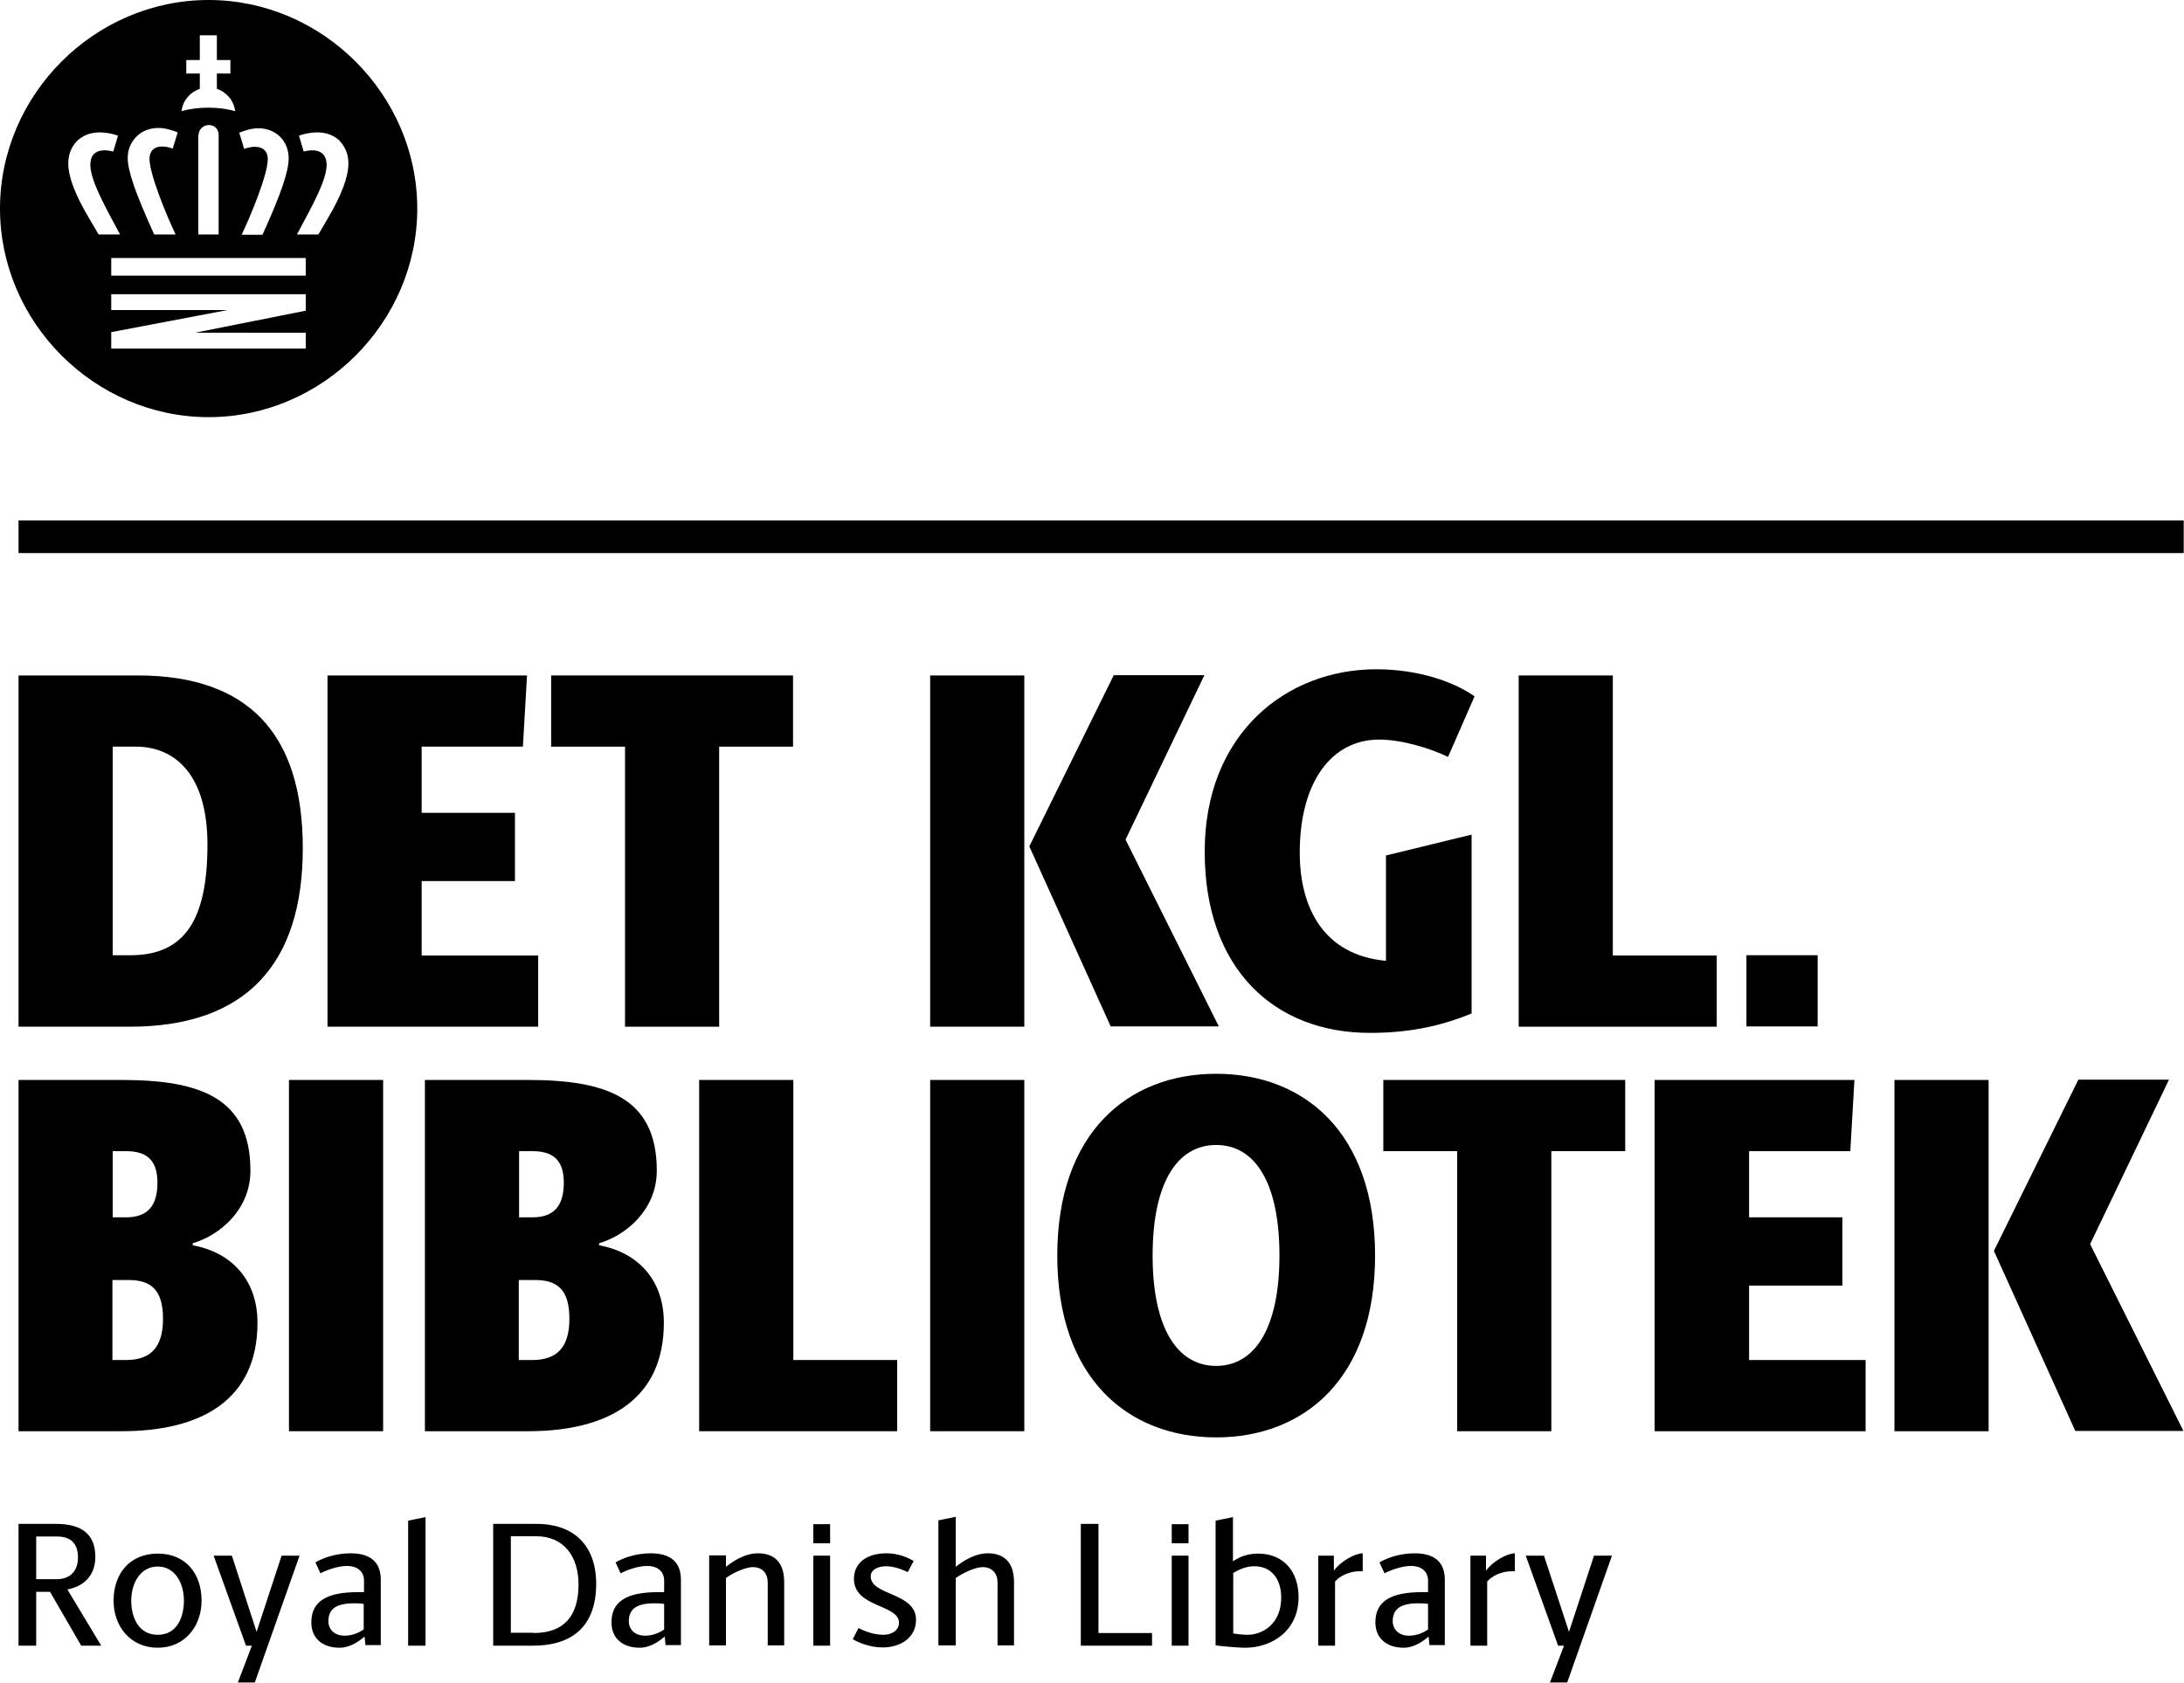
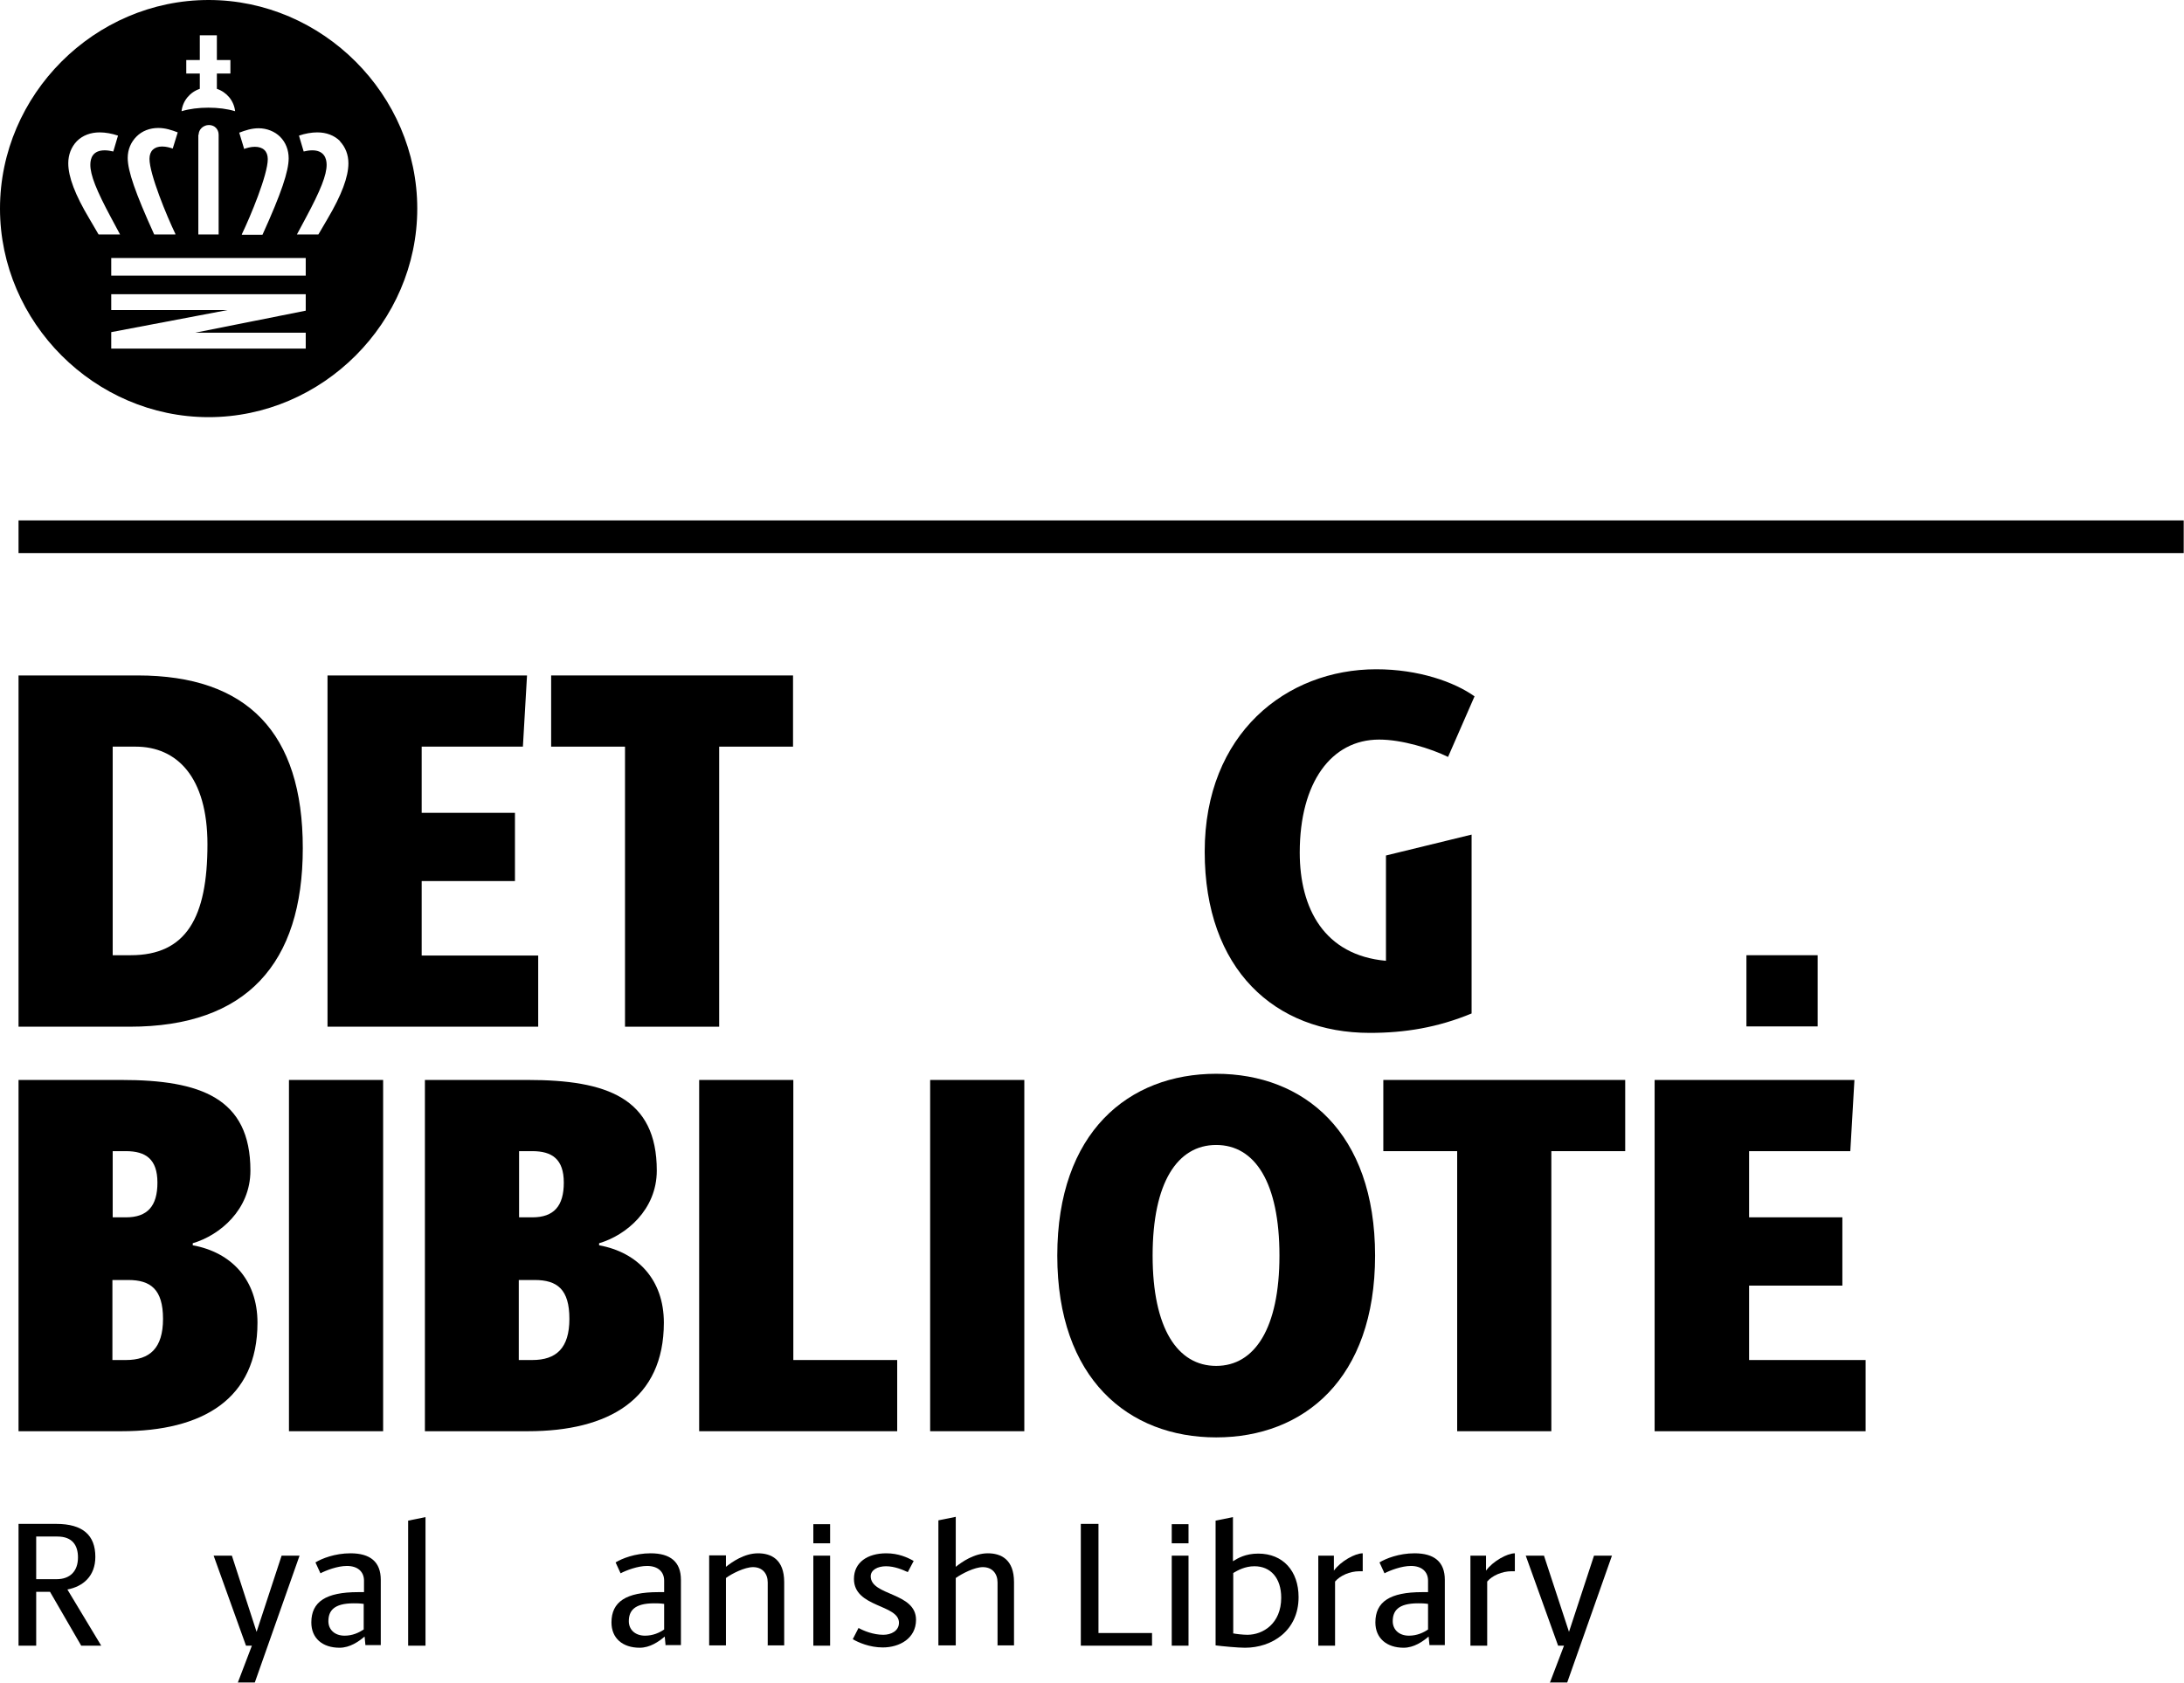
<svg xmlns="http://www.w3.org/2000/svg" id="Layer_1" data-name="Layer 1" viewBox="0 0 74.22 57.2">
  <defs>
    <style>
      .cls-1 {
        fill: #000;
        stroke-width: 0px;
      }
    </style>
  </defs>
  <g>
    <rect class="cls-1" x=".63" y="17.69" width="73.58" height="1.11" />
    <g>
      <path class="cls-1" d="M.63,34.9v-11.94h4.05c3.72,0,5.61,1.94,5.61,5.87s-1.92,6.07-5.88,6.07H.63ZM4.44,32.47c1.89,0,2.61-1.28,2.61-3.77,0-2.29-1.04-3.32-2.44-3.32h-.78v7.09h.61Z" />
      <path class="cls-1" d="M11.13,34.9v-11.94h6.78l-.14,2.42h-3.44v2.25h3.17v2.32h-3.17v2.53h3.96v2.42h-7.17Z" />
      <path class="cls-1" d="M21.24,34.9v-9.52h-2.51v-2.42h8.22v2.42h-2.51v9.52h-3.2Z" />
-       <path class="cls-1" d="M31.61,34.9v-11.94h3.2v11.94h-3.2ZM37.75,34.9l-2.77-6.13,2.87-5.82h3.08l-2.68,5.59,3.17,6.35h-3.67Z" />
      <path class="cls-1" d="M47.1,29.08l2.91-.71v6.08c-1.16.48-2.27.66-3.46.66-3.22,0-5.61-2.15-5.61-6.16s2.77-6.2,5.83-6.2c1.44,0,2.65.43,3.34.92l-.9,2.06c-.59-.29-1.57-.59-2.34-.59-1.63,0-2.7,1.46-2.7,3.84,0,1.9.83,3.49,2.93,3.68v-3.58Z" />
-       <path class="cls-1" d="M51.61,34.9v-11.94h3.2v9.52h3.53v2.42h-6.73Z" />
      <path class="cls-1" d="M.63,48.65v-11.94h3.5c2.68,0,4.38.61,4.38,3.08,0,1.33-1.04,2.2-1.96,2.47v.07c1.32.24,2.2,1.18,2.2,2.63,0,2.6-1.87,3.69-4.62,3.69H.63ZM4.28,41.38c.73,0,1.07-.38,1.07-1.18s-.4-1.07-1.07-1.07h-.45v2.25h.45ZM4.28,46.23c.81,0,1.26-.4,1.26-1.4s-.42-1.32-1.18-1.32h-.54v2.72h.45Z" />
      <path class="cls-1" d="M9.82,48.65v-11.94h3.2v11.94h-3.2Z" />
      <path class="cls-1" d="M14.44,48.65v-11.94h3.5c2.68,0,4.38.61,4.38,3.08,0,1.33-1.04,2.2-1.96,2.47v.07c1.32.24,2.2,1.18,2.2,2.63,0,2.6-1.87,3.69-4.62,3.69h-3.5ZM18.09,41.38c.73,0,1.07-.38,1.07-1.18s-.4-1.07-1.07-1.07h-.45v2.25h.45ZM18.09,46.23c.81,0,1.26-.4,1.26-1.4s-.41-1.32-1.18-1.32h-.54v2.72h.45Z" />
      <path class="cls-1" d="M23.76,48.65v-11.94h3.2v9.52h3.53v2.42h-6.73Z" />
      <path class="cls-1" d="M31.61,48.65v-11.94h3.2v11.94h-3.2Z" />
      <path class="cls-1" d="M35.93,42.68c0-4.19,2.42-6.18,5.4-6.18s5.4,1.99,5.4,6.18-2.42,6.18-5.4,6.18-5.4-1.99-5.4-6.18ZM43.48,42.68c0-2.48-.83-3.76-2.15-3.76s-2.16,1.28-2.16,3.76.85,3.75,2.16,3.75,2.15-1.28,2.15-3.75Z" />
      <path class="cls-1" d="M49.52,48.65v-9.52h-2.51v-2.42h8.22v2.42h-2.51v9.52h-3.2Z" />
      <path class="cls-1" d="M56.23,48.65v-11.94h6.79l-.14,2.42h-3.44v2.25h3.17v2.32h-3.17v2.53h3.96v2.42h-7.17Z" />
-       <path class="cls-1" d="M64.38,48.65v-11.94h3.2v11.94h-3.2ZM70.53,48.65l-2.77-6.13,2.87-5.82h3.08l-2.68,5.59,3.17,6.35h-3.67Z" />
    </g>
    <g>
      <path class="cls-1" d="M2.76,55.94l-1.06-1.83h-.47v1.83h-.6v-4.14h1.28c.91,0,1.33.39,1.33,1.12,0,.66-.42,1.01-.95,1.11l1.15,1.91h-.68ZM1.92,53.68c.46,0,.73-.27.73-.74,0-.41-.19-.71-.7-.71h-.72v1.45h.69Z" />
-       <path class="cls-1" d="M3.86,54.41c0-.93.56-1.6,1.5-1.6s1.49.67,1.49,1.6c0,.87-.57,1.6-1.49,1.6s-1.5-.72-1.5-1.6ZM6.25,54.41c0-.58-.29-1.16-.89-1.16s-.9.58-.9,1.16c0,.54.23,1.16.9,1.16s.89-.62.89-1.16Z" />
      <path class="cls-1" d="M8.08,57.2l.48-1.26h-.2l-1.1-3.06h.62l.84,2.59.85-2.59h.61l-1.52,4.31h-.58Z" />
      <path class="cls-1" d="M12.42,55.94l-.03-.31c-.2.17-.5.38-.85.38-.58,0-.96-.32-.96-.86,0-.7.49-1.03,1.59-1.03.07,0,.13,0,.2,0v-.39c0-.31-.22-.5-.58-.5-.32,0-.71.15-.9.25l-.17-.37c.21-.13.66-.31,1.19-.31.67,0,1.03.29,1.03.9v2.22h-.52ZM12.36,54.52c-.13-.02-.24-.02-.34-.02-.68,0-.86.26-.86.61,0,.28.21.49.55.49.27,0,.48-.1.65-.21v-.86Z" />
      <path class="cls-1" d="M13.87,55.94v-4.25l.59-.12v4.37h-.59Z" />
-       <path class="cls-1" d="M16.76,55.94v-4.14h1.47c1.29,0,2.03.75,2.03,2.04,0,1.4-.77,2.1-2.15,2.1h-1.35ZM18.13,55.51c1.03,0,1.53-.57,1.53-1.65,0-.98-.52-1.64-1.44-1.64h-.86v3.28h.77Z" />
      <path class="cls-1" d="M22.62,55.94l-.03-.31c-.2.17-.5.38-.85.38-.58,0-.96-.32-.96-.86,0-.7.49-1.03,1.59-1.03.07,0,.13,0,.2,0v-.39c0-.31-.22-.5-.58-.5-.32,0-.71.15-.9.25l-.17-.37c.21-.13.66-.31,1.19-.31.67,0,1.03.29,1.03.9v2.22h-.51ZM22.57,54.52c-.13-.02-.24-.02-.34-.02-.68,0-.86.26-.86.61,0,.28.21.49.55.49.27,0,.49-.1.65-.21v-.86Z" />
      <path class="cls-1" d="M26.09,55.94v-2.15c0-.3-.18-.52-.5-.52-.28,0-.72.22-.92.37v2.29h-.57v-3.06h.57v.39c.2-.16.62-.46,1.09-.46.44,0,.89.2.89.98v2.15h-.57Z" />
      <path class="cls-1" d="M27.64,52.46v-.65h.57v.65h-.57ZM27.64,55.94v-3.06h.57v3.06h-.57Z" />
      <path class="cls-1" d="M29.18,55.34c.16.09.49.23.84.23.26,0,.53-.13.53-.41,0-.63-1.53-.51-1.53-1.49,0-.56.46-.87,1.1-.87.41,0,.72.14.93.26l-.2.38c-.17-.08-.45-.2-.74-.2s-.52.13-.52.34c0,.67,1.54.54,1.54,1.48,0,.64-.57.94-1.13.94-.45,0-.83-.17-1.02-.28l.2-.39Z" />
      <path class="cls-1" d="M33.9,55.94v-2.15c0-.3-.18-.52-.5-.52-.28,0-.71.22-.92.37v2.29h-.59v-4.25l.59-.12v1.7c.2-.16.62-.46,1.09-.46.44,0,.89.2.89.98v2.15h-.57Z" />
      <path class="cls-1" d="M36.73,55.94v-4.14h.6v3.71h1.82v.43h-2.42Z" />
      <path class="cls-1" d="M39.82,52.46v-.65h.57v.65h-.57ZM39.82,55.94v-3.06h.57v3.06h-.57Z" />
      <path class="cls-1" d="M41.31,51.69l.59-.12v1.5c.16-.1.42-.26.86-.26.84,0,1.37.59,1.37,1.48,0,1.14-.9,1.72-1.82,1.72-.24,0-.77-.05-1-.08v-4.24ZM41.9,55.52c.08.02.34.05.49.05.53,0,1.15-.38,1.15-1.26,0-.67-.36-1.07-.91-1.07-.32,0-.57.14-.72.23v2.04Z" />
      <path class="cls-1" d="M44.8,55.94v-3.06h.53v.51c.23-.32.72-.59.98-.59v.61s-.07,0-.11,0c-.33,0-.66.15-.83.35v2.18h-.57Z" />
      <path class="cls-1" d="M48.58,55.94l-.03-.31c-.2.17-.5.38-.85.38-.57,0-.96-.32-.96-.86,0-.7.49-1.03,1.59-1.03.07,0,.13,0,.2,0v-.39c0-.31-.22-.5-.58-.5-.32,0-.71.15-.9.25l-.17-.37c.21-.13.66-.31,1.19-.31.67,0,1.03.29,1.03.9v2.22h-.52ZM48.53,54.52c-.13-.02-.24-.02-.34-.02-.68,0-.86.26-.86.61,0,.28.21.49.55.49.27,0,.49-.1.65-.21v-.86Z" />
      <path class="cls-1" d="M49.97,55.94v-3.06h.53v.51c.23-.32.72-.59.98-.59v.61s-.07,0-.11,0c-.33,0-.66.15-.83.35v2.18h-.57Z" />
      <path class="cls-1" d="M52.67,57.2l.48-1.26h-.2l-1.1-3.06h.62l.85,2.59.85-2.59h.61l-1.52,4.31h-.57Z" />
    </g>
    <rect class="cls-1" x="59.35" y="32.47" width="2.42" height="2.42" />
  </g>
  <path class="cls-1" d="M7.09,0c3.87,0,7.09,3.22,7.09,7.09s-3.22,7.09-7.09,7.09S0,10.96,0,7.09,3.21,0,7.09,0M6.74,4.58v3.39h.69v-3.39c0-.19-.14-.33-.33-.33s-.35.15-.35.33ZM5.25,7.97h.71v-.02c-.29-.6-.88-2.03-.88-2.55,0-.27.16-.42.43-.42.14,0,.27.04.36.07h0s.17-.55.17-.55h0c-.21-.08-.42-.15-.66-.15-.29,0-.55.1-.74.29-.19.19-.3.44-.3.73,0,.44.26,1.19.9,2.6h0ZM3.78,7.41c-.51-.95-.71-1.46-.71-1.81,0-.22.08-.49.49-.49.1,0,.21.02.29.04h0s.16-.54.16-.54h0c-.2-.07-.43-.11-.62-.11-.31,0-.58.1-.78.3-.19.2-.29.46-.29.75,0,.46.23,1.07.72,1.89l.31.53h.73l-.3-.56ZM8.3,5.06c.09-.03.22-.07.36-.07.28,0,.44.15.44.42,0,.53-.59,1.95-.88,2.55v.02s.7,0,.7,0h0c.64-1.41.89-2.16.89-2.6,0-.28-.1-.54-.29-.73-.18-.18-.45-.29-.73-.29-.24,0-.45.07-.66.15h0s.17.56.17.56h.01ZM11.56,4.8c-.2-.2-.47-.3-.78-.3-.19,0-.42.04-.62.11h0s.16.54.16.54h0c.08-.02.19-.04.29-.04.4,0,.49.27.49.49,0,.35-.2.86-.71,1.81l-.3.56h.73l.31-.53c.48-.81.71-1.43.71-1.89,0-.29-.1-.55-.29-.75ZM3.78,10.54h3.95l-3.95.75v.56h6.61v-.54h-3.76l3.76-.75v-.56H3.78v.55ZM3.78,9.37h6.61v-.6H3.78v.6ZM7.37,3.02v-.52h.46v-.46h-.46v-.84h-.58v.84h-.46v.46h.46v.52c-.33.11-.58.4-.62.76.27-.08.58-.12.91-.12s.64.04.91.12c-.04-.36-.29-.65-.62-.76Z" />
</svg>